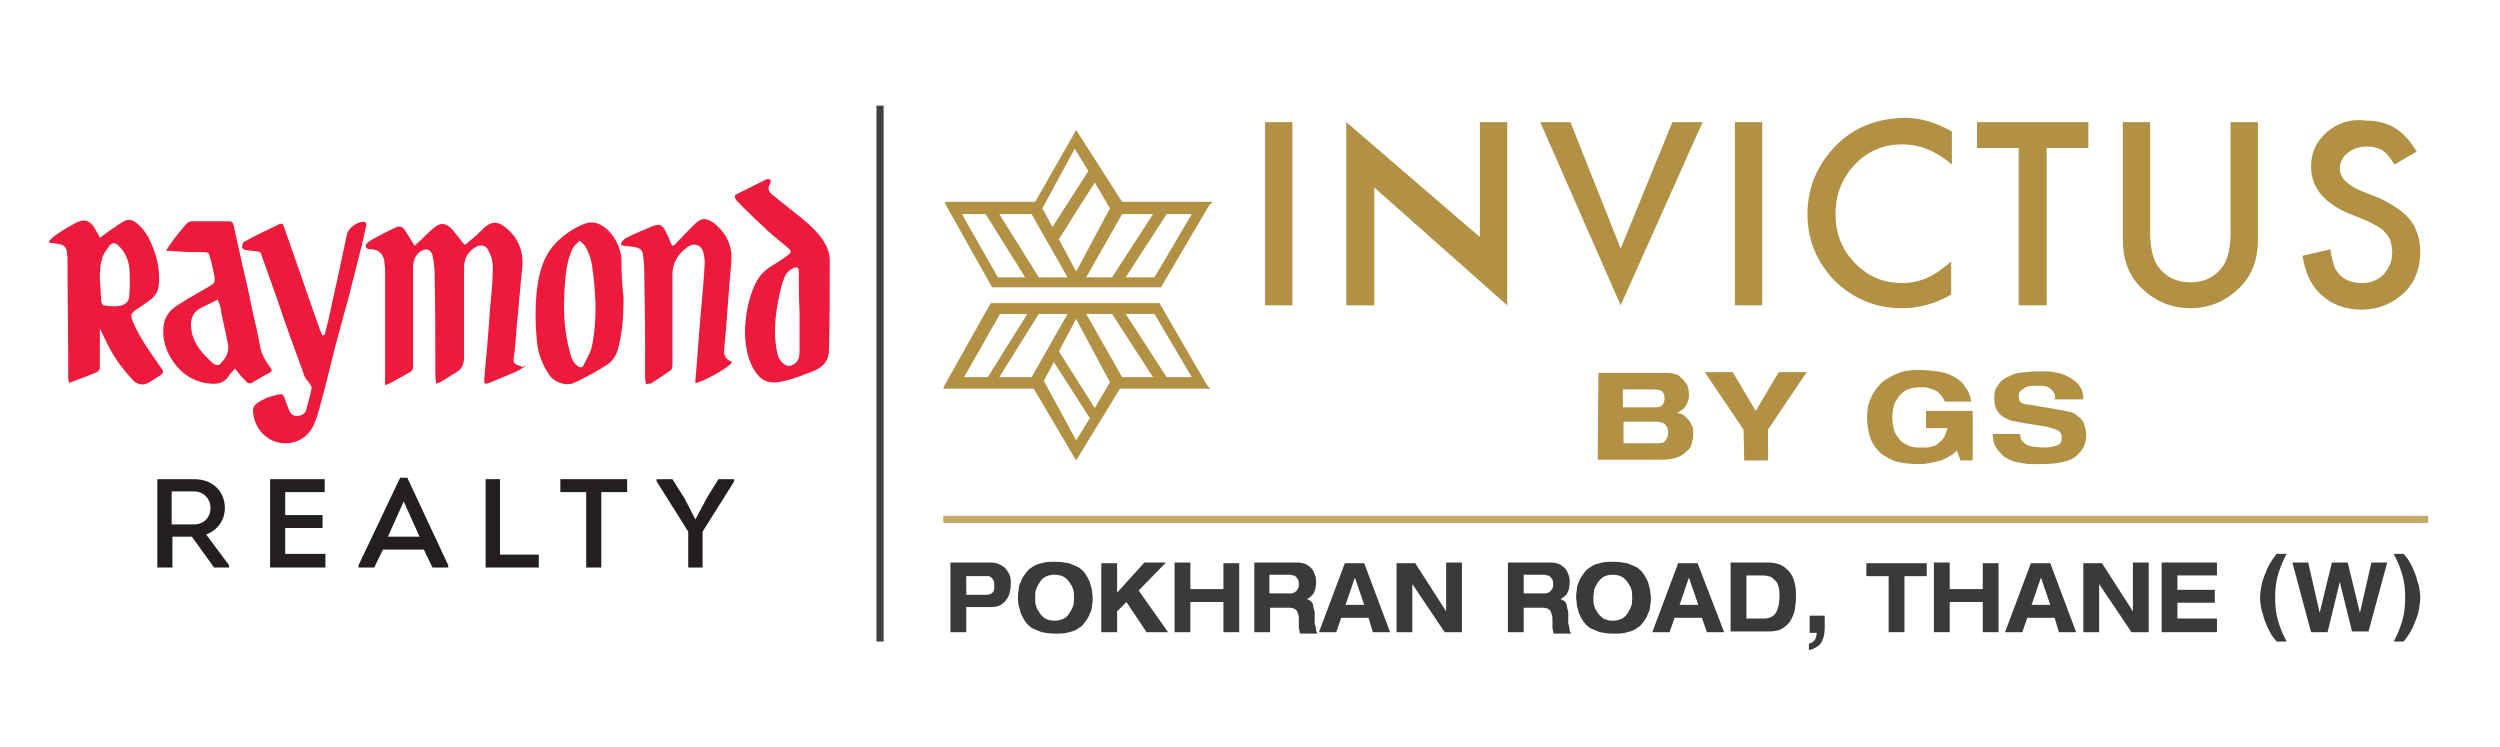
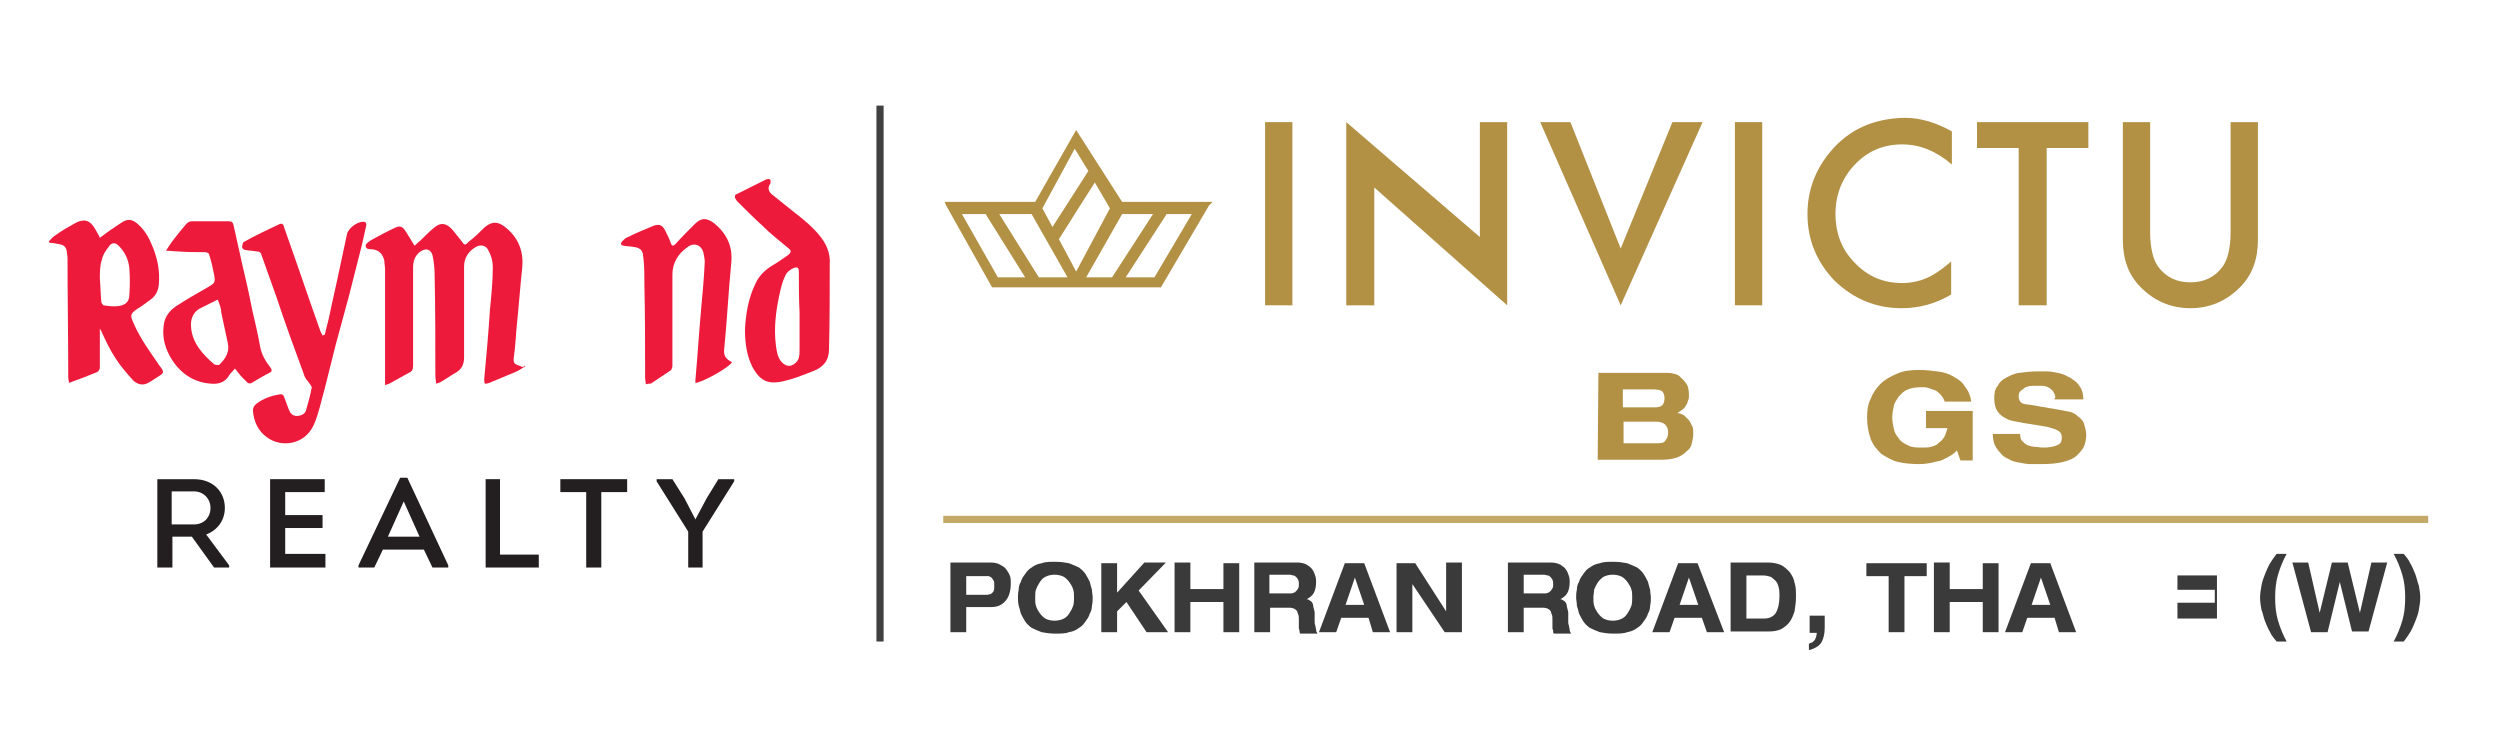
<svg xmlns="http://www.w3.org/2000/svg" version="1.1" id="Layer_1" x="0px" y="0px" viewBox="0 0 348 104" style="enable-background:new 0 0 348 104;" xml:space="preserve">
  <style type="text/css">
	.st0{fill-rule:evenodd;clip-rule:evenodd;fill:#ED1A3B;}
	.st1{fill-rule:evenodd;clip-rule:evenodd;fill:#231F20;}
	.st2{fill:#C4AA68;}
	.st3{fill:#404040;}
	.st4{fill:#B29044;}
	.st5{fill:#3A3A3A;}
</style>
  <g>
    <path class="st0" d="M73.1,51c-0.5,0.3-0.9,0.6-1.4,0.8c-1.2,0.5-2.4,1-3.6,1.5c-0.6,0.2-0.7,0.2-0.7-0.5c0.3-3.2,0.6-6.5,0.8-9.7   c0.2-2,0.4-4,0.4-5.9c0-0.8-0.2-1.6-0.6-2.3c-0.3-0.8-1.2-0.9-1.8-0.5c-1,0.6-1.6,1.5-1.6,2.7c0,4.2,0,8.4,0,12.6   c0,1-0.3,1.7-1.2,2.2c-0.7,0.4-1.4,0.9-2.1,1.3c-0.2,0.1-0.3,0.1-0.6,0.2c0-0.4-0.1-0.7-0.1-1.1c0-4.7,0-9.4-0.1-14   c0-0.9-0.1-1.9-0.3-2.8c-0.3-0.9-1-1-1.8-0.4c-0.7,0.6-0.9,1.3-0.9,2.2c0,4.5,0,9.1,0,13.6c0,0.5-0.1,0.8-0.6,1   c-0.9,0.5-1.8,1-2.7,1.5c-0.2,0.1-0.3,0.1-0.6,0.2v-0.8c0-5.1,0-10.2,0-15.3c0-0.4-0.1-0.8-0.1-1.2c-0.2-0.9-0.7-1.5-1.7-1.6   c-0.4,0-0.9,0-0.9-0.5c0-0.3,0.5-0.6,0.8-0.8c1.1-0.6,2.2-1.2,3.3-1.7c0.6-0.3,1-0.2,1.4,0.4c0.4,0.6,0.8,1.3,1.3,2.1   c0.3-0.2,0.5-0.5,0.8-0.7c0.6-0.6,1.2-1.2,1.8-1.7c1-0.9,1.8-0.8,2.7,0.2c0.4,0.5,0.8,1,1.2,1.5c0.5,0.7,0.5,0.7,1.1,0.1   c0.8-0.6,1.5-1.3,2.2-2c1-0.8,1.8-0.8,2.8,0c1.8,1.4,2.6,3.3,2.4,5.6c-0.3,2.8-0.5,5.6-0.8,8.5c-0.1,1.4-0.2,2.8-0.4,4.2   c0,0.5,0,0.7,0.5,0.9c0.3,0.1,0.5,0.2,0.8,0.3C73.1,50.8,73.1,50.9,73.1,51" />
    <path class="st0" d="M13.9,45.7v4c0,0.5,0,1,0,1.5c0,0.2-0.2,0.5-0.4,0.6c-1.2,0.5-2.5,1-3.9,1.5c0-0.3-0.1-0.5-0.1-0.7   c0-5.6-0.1-11.2-0.1-16.7c0-0.3-0.1-0.6-0.1-0.9c-0.1-0.6-0.4-0.9-1-1c-0.5-0.1-1-0.2-1.4-0.2c0-0.1-0.1-0.1-0.1-0.2   c0.3-0.3,0.6-0.7,1-0.9c0.8-0.6,1.7-1.1,2.6-1.6c1.2-0.7,2.1-0.5,2.8,0.7c0.2,0.4,0.5,0.8,0.7,1.3c0.5-0.4,1-0.7,1.5-1.1   c0.5-0.3,1-0.7,1.5-1c0.9-0.6,1.5-0.5,2.3,0.2c0.9,0.8,1.5,1.8,1.9,2.8c0.8,1.8,1.2,3.7,1,5.7c-0.1,0.8-0.4,1.4-1,1.9   c-0.7,0.5-1.3,1-2,1.4c-1,0.7-1,0.9-0.5,2c0.9,2.1,2.3,4,3.6,5.9c0.7,0.9,0.7,1-0.3,1.6c-0.5,0.3-1,0.7-1.5,0.9   c-0.7,0.3-1.5,0-2-0.6c-0.8-0.9-1.6-1.8-2.3-2.9c-0.8-1.2-1.4-2.5-2-3.8C14,45.9,13.9,45.8,13.9,45.7C14,45.6,14,45.6,13.9,45.7    M13.9,38.8L13.9,38.8C14,39.9,14,41,14.1,42c0,0.2,0.2,0.4,0.3,0.5c0.7,0.1,1.4,0.2,2.1,0.1c0.9-0.1,1.5-0.6,1.5-1.5   c0.1-1.3,0.1-2.5,0-3.8c-0.1-1.1-0.6-2.2-1.4-3c-0.5-0.6-1.1-0.6-1.5,0.1c-0.4,0.5-0.8,1.1-0.9,1.7C13.9,36.9,13.9,37.9,13.9,38.8" />
    <path class="st0" d="M103.7,45.9c0.1-2,0.4-4.3,1.5-6.5c0.5-1.1,1.4-1.9,2.4-2.5c0.7-0.4,1.4-0.9,2.1-1.4c0.4-0.3,0.5-0.6,0.1-0.9   c-1.3-1.1-2.6-2.1-3.8-3.3c-1.1-1-2.2-2.1-3.3-3.2c-0.2-0.2-0.3-0.4-0.4-0.6c0-0.1,0-0.4,0.1-0.4c1.4-0.7,2.8-1.4,4.2-2.1   c0.2-0.1,0.5-0.1,0.6,0s0.1,0.4,0,0.6c-0.4,0.6-0.2,1.1,0.3,1.5c1,0.8,2,1.6,3,2.4c1.4,1.1,2.8,2.2,3.9,3.7   c0.8,1.1,1.2,2.3,1.1,3.6c0,3.9,0,7.9-0.1,11.8c0,1.5-0.7,2.5-2.3,3.1c-1.3,0.5-2.5,1-3.8,1.3c-2.3,0.6-3.5,0.1-4.6-2   C104,49.6,103.7,47.9,103.7,45.9 M111.3,43.5L111.3,43.5L111.3,43.5c-0.1-1.9-0.1-3.8-0.1-5.7c0-0.5-0.2-0.7-0.7-0.5   s-1,0.6-1.2,1.1c-0.4,0.8-0.6,1.7-0.8,2.6c-0.5,2.3-0.8,4.7-0.5,7c0.1,0.8,0.2,1.7,0.8,2.4c0.4,0.4,0.8,0.6,1.3,0.5   c0.5-0.2,0.9-0.5,1.1-1.1c0.1-0.4,0.1-0.9,0.1-1.3C111.3,46.9,111.3,45.2,111.3,43.5" />
    <path class="st0" d="M45.2,46.6c0.2-0.8,0.4-1.6,0.6-2.4c0.5-2.5,1.1-4.9,1.6-7.4c0.3-1.4,0.6-2.8,0.9-4.2c0.2-0.9,1.6-1.9,2.5-1.7   c0.1,0,0.2,0.3,0.2,0.4c-0.2,0.9-0.4,1.8-0.6,2.7c-0.6,2.4-1.2,4.7-1.8,7.1c-0.6,2.3-1.3,4.7-1.9,7c-0.5,2-1,4-1.5,6   c-0.5,1.7-0.8,3.4-1.5,5c-1.3,2.9-4.6,3.2-6.5,1.8c-1.3-0.9-1.9-2.3-2-3.8c0-0.3,0.2-0.7,0.5-0.9c0.9-0.7,2-1.1,3.2-1.3   c0.5-0.1,0.6,0.2,0.7,0.5c0.2,0.5,0.4,1.1,0.6,1.6c0.2,0.5,0.5,0.9,1.1,0.9s1.2-0.3,1.3-0.8c0.3-1,0.6-2.1,0.8-3.2   c0-0.1-0.2-0.3-0.3-0.5c-0.3-0.4-0.7-0.8-0.8-1.3c-1.3-3.5-2.6-7.1-3.8-10.7c-0.7-2-1.4-3.9-2.1-5.9c-0.1-0.4-0.3-0.5-0.7-0.5   c-0.5-0.1-1-0.1-1.5-0.2c-0.2,0-0.5-0.2-0.5-0.4s0.1-0.6,0.2-0.7c1.6-0.9,3.3-1.7,5-2.5c0.3-0.1,0.5-0.1,0.6,0.3c0.7,2,1.4,4,2.1,6   c1,2.9,2,5.8,3,8.6c0.1,0.2,0.2,0.4,0.3,0.6C45.1,46.6,45.2,46.6,45.2,46.6" />
    <path class="st0" d="M89.9,53.5c0-0.3-0.1-0.6-0.1-0.9c0-4.3,0-8.7-0.1-13c0-1.1,0-2.2-0.1-3.3c0-0.3-0.1-0.6-0.1-0.9   c-0.1-0.6-0.5-0.9-1.1-1c-0.5-0.1-1-0.1-1.6-0.2c-0.5-0.1-0.4-0.3-0.2-0.6c0.2-0.2,0.4-0.4,0.6-0.5c1.2-0.6,2.4-1.1,3.6-1.6   c0.9-0.4,1.4-0.2,1.8,0.6c0.3,0.6,0.6,1.2,0.8,1.8c0.1,0.3,0.3,0.4,0.6,0.1c0.9-1,1.8-1.9,2.7-2.8c0.9-0.9,1.6-0.9,2.6-0.2   c1.8,1.4,2.7,3.2,2.5,5.5c-0.4,4.1-0.6,8.2-1,12.2c-0.1,0.9,0.4,1.4,1.1,1.7c-0.4,0.8-4.3,2.9-5.1,2.9c0-0.1,0-0.3,0-0.4   c0.3-3.3,0.5-6.6,0.8-9.9c0.2-2.2,0.4-4.3,0.5-6.5c0-0.5-0.1-0.9-0.2-1.4c-0.3-1-1.3-1.4-2.2-0.7c-1.3,0.9-2.1,2.2-2.1,3.8   c0,4.2,0,8.5,0,12.7c0,0.2-0.1,0.6-0.3,0.7c-0.9,0.6-1.8,1.2-2.7,1.8C90.4,53.4,90.2,53.4,89.9,53.5" />
    <path class="st0" d="M32.7,51.3c-0.3,0.4-0.7,0.7-0.9,1.1c-0.6,0.9-1.5,1.1-2.5,1c-2.6-0.2-4.5-1.7-5.7-3.9   c-0.8-1.5-1.1-3.1-0.7-4.8c0.3-1,1-1.7,1.8-2.2c1.4-0.9,2.8-1.7,4.2-2.5c1-0.6,1.1-0.6,0.9-1.8c-0.2-1-0.4-1.9-0.7-2.8   c0-0.2-0.4-0.3-0.6-0.3c-1.2,0-2.5,0-3.7-0.1c-0.5,0-1-0.1-1.7-0.1c0.4-0.6,0.7-1.1,1.1-1.6c0.6-0.8,1.2-1.5,1.8-2.2   c0.2-0.2,0.5-0.3,0.7-0.3c1.7,0,3.4,0,5.1,0c0.4,0,0.6,0.1,0.7,0.5c0.4,1.8,0.8,3.6,1.2,5.4c0.5,2.1,1,4.3,1.4,6.4   c0.4,1.7,0.8,3.4,1.1,5.1c0.2,1.1,0.7,2,1.4,2.9c0.3,0.4,0.3,0.6-0.1,0.8c-0.8,0.4-1.6,0.9-2.3,1.3c-0.4,0.3-0.7,0.2-1-0.2   C33.6,52.5,33.2,51.9,32.7,51.3 M30.3,41.7L30.3,41.7c-1,0.5-1.8,0.9-2.6,1.3c-0.9,0.6-1.2,1.5-1.1,2.6c0.2,2.2,1.6,3.7,3.2,5.1   c0.2,0.1,0.7,0.2,0.8,0c0.8-0.8,1.4-1.7,1.1-3c-0.3-1.4-0.6-2.8-0.9-4.2C30.8,43,30.6,42.4,30.3,41.7" />
-     <path class="st0" d="M86.8,41.4c0,2.8-0.2,5.1-0.8,7.3c-0.3,0.9-0.8,1.7-1.7,2.2c-1.4,0.9-2.9,1.7-4.4,2.4   c-1.2,0.5-2.8-0.1-3.5-1.2c-1-1.5-1.6-3.2-1.7-5c-0.2-2.2-0.2-4.4,0-6.5c0.3-2.4,0.8-4.7,2.5-6.6c1.2-1.3,2.7-2.3,4.3-2.9   c1.2-0.4,2.2,0.1,3.1,0.9c1.1,1.1,1.7,2.4,1.9,3.9C86.5,37.9,86.6,39.9,86.8,41.4 M82.9,42.3L82.9,42.3C83,42.3,83,42.3,82.9,42.3   c-0.1-1.8-0.2-3.6-0.5-5.4c-0.1-0.8-0.4-1.6-0.8-2.4c-0.2-0.4-0.6-0.7-0.9-1c-0.4,0.4-0.8,0.7-1,1.1c-0.8,1.7-1,3.6-1.1,5.5   c-0.2,3-0.1,5.9,0.7,8.8c0.2,0.8,0.4,1.6,1.2,2.1c0.3,0.2,0.5,0.2,0.7-0.1c0.4-0.8,0.8-1.5,1.1-2.3C82.8,46.5,82.9,44.4,82.9,42.3" />
  </g>
  <g>
    <path class="st1" d="M31.9,78.7V79h-2.1l-3.1-4.3H24V79h-2.1V66.7H27c2.7,0,4.3,1.8,4.3,4c0,1.7-1,3.1-2.6,3.7L31.9,78.7z M27,73   L27,73c1.4,0,2.3-1,2.3-2.3s-1-2.3-2.3-2.3h-3.1V73H27z" />
    <polygon class="st1" points="45.2,68.5 39.7,68.5 39.7,71.7 44.9,71.7 44.9,73.5 39.7,73.5 39.7,77.1 45.3,77.1 45.3,79 37.6,79    37.6,66.7 45.2,66.7  " />
    <path class="st1" d="M53.3,76.5L52.1,79h-2.2v-0.3l5.8-12.2h1l5.7,12.2V79h-2.2L59,76.5H53.3z M54,74.7L54,74.7h4.4l-2.2-4.9   L54,74.7z" />
    <polygon class="st1" points="69.6,77.2 75,77.2 75,79 67.6,79 67.6,66.7 69.6,66.7  " />
    <polygon class="st1" points="78,68.5 78,66.7 87.3,66.7 87.3,68.5 83.7,68.5 83.7,79 81.6,79 81.6,68.5  " />
    <polygon class="st1" points="96.8,72.3 98.4,69.3 100,66.7 102.2,66.7 102.2,67 97.8,74 97.8,79 95.8,79 95.8,74 91.4,67    91.4,66.7 93.6,66.7 95.3,69.4  " />
  </g>
  <g>
    <rect x="131.3" y="71.8" class="st2" width="206.7" height="1" />
  </g>
  <g>
    <rect x="122" y="14.7" class="st3" width="1" height="74.6" />
  </g>
  <g>
    <g>
-       <path class="st4" d="M149.8,64.1l-5.9-10h-12.6l0.2-0.5l6.4-11.4h0.2h11.1h0.2h0.7h0.2h10.9h0.2l6.6,11.4l0.5,0.5h-12.6    L149.8,64.1L149.8,64.1z M149.8,61.3l1.9-3.1l-5-7.8l-1.4,2.6L149.8,61.3z M150.3,53.5l2.1,3.3l2.1-3.6l-4.7-8.8l-2.4,4.5    L150.3,53.5z M165.9,52.5l-5.2-8.8h-4l5.7,8.8H165.9z M160.5,52.5l-5.7-8.8h-3.6l5,8.8H160.5z M143.6,52.5l5-8.8h-4l-5.5,8.8    H143.6z M137.5,52.5l5.5-8.8h-3.8l-5,8.8H137.5z" />
-     </g>
+       </g>
    <g>
      <path class="st4" d="M149.8,18.1l6.4,10h12.6l-0.5,0.5L161.6,40h-0.2h-10.9h-0.2h-0.7h-0.2h-11.1h-0.2l-6.4-11.4l-0.2-0.5h12.6    L149.8,18.1L149.8,18.1z M145.1,29l1.4,2.6l5-7.8l-1.9-3.1L145.1,29z M147.4,33.3l2.4,4.5l4.7-8.8l-2.1-3.6l-2.1,3.3L147.4,33.3z     M162.4,29.8l-5.7,8.8h4l5.2-8.8H162.4z M156.2,29.8l-5,8.8h3.6l5.7-8.8H156.2z M139.1,29.8l5.5,8.8h4l-5-8.8H139.1z M133.9,29.8    l5,8.8h3.8l-5.5-8.8H133.9z" />
    </g>
  </g>
  <g>
    <path class="st4" d="M222.5,51.9h9.1c0.5,0,0.9,0,1.3,0.1c0.5,0.1,0.8,0.2,1.1,0.6c0.3,0.2,0.6,0.6,0.8,0.9   c0.2,0.3,0.3,0.9,0.3,1.5c0,0.2,0,0.5-0.1,0.7s-0.1,0.5-0.3,0.7c-0.1,0.2-0.3,0.5-0.5,0.6c-0.2,0.2-0.5,0.3-0.7,0.5l0,0   c0.3,0,0.7,0.2,0.9,0.3c0.2,0.2,0.5,0.5,0.7,0.7s0.3,0.6,0.5,0.9c0.1,0.3,0.1,0.7,0.1,1c0,0.5-0.1,0.8-0.2,1.3s-0.3,0.8-0.7,1.1   c-0.3,0.3-0.8,0.7-1.4,0.9c-0.6,0.2-1.4,0.3-2.3,0.3h-8.7L222.5,51.9L222.5,51.9z M225.9,56.7h4.6c0.3,0,0.7-0.1,0.9-0.3   s0.3-0.6,0.3-1c0-0.3-0.1-0.7-0.3-0.9s-0.7-0.3-1.4-0.3h-4.1V56.7L225.9,56.7z M225.9,61.7h4.9c0.6,0,0.9-0.1,1.1-0.5   c0.2-0.2,0.3-0.6,0.3-1c0-1-0.6-1.5-1.7-1.5H226v3H225.9z" />
-     <path class="st4" d="M242.7,59.8l-5.4-8h3.9l3.2,5.4l3.2-5.4h3.9l-5.4,8v4.3h-3.3L242.7,59.8L242.7,59.8z" />
    <path class="st4" d="M268.3,57.2h6.3v6.9h-1.7l-0.5-1.4c-0.6,0.7-1.4,1-2.2,1.4c-0.9,0.2-1.8,0.5-3,0.5c-1.1,0-2.2-0.1-3-0.3   c-0.9-0.2-1.6-0.7-2.3-1.1c-0.6-0.6-1.1-1.1-1.5-2.1c-0.3-0.9-0.5-1.8-0.5-3c0-0.9,0.1-1.8,0.5-2.6c0.3-0.8,0.8-1.5,1.4-2.1   s1.4-1,2.3-1.4s1.9-0.5,3.1-0.5c0.8,0,1.7,0.1,2.5,0.2c0.8,0.1,1.5,0.3,2.2,0.7s1.3,0.8,1.6,1.4c0.5,0.6,0.8,1.3,0.9,2.1h-3.7   c-0.1-0.3-0.3-0.7-0.6-1c-0.2-0.2-0.5-0.5-0.8-0.6s-0.6-0.2-0.9-0.3s-0.6-0.1-0.9-0.1c-0.8,0-1.4,0.1-1.9,0.3   c-0.6,0.2-0.9,0.6-1.3,1c-0.3,0.5-0.6,0.8-0.7,1.4c-0.1,0.5-0.2,0.9-0.2,1.5s0.1,0.9,0.2,1.5s0.3,0.9,0.7,1.4   c0.3,0.5,0.7,0.7,1.3,1c0.6,0.3,1.1,0.3,1.9,0.3c0.5,0,0.9,0,1.3-0.1c0.3-0.1,0.8-0.2,1-0.5c0.3-0.2,0.6-0.5,0.8-0.8   s0.3-0.8,0.5-1.3h-3v-2.4L268.3,57.2L268.3,57.2z" />
    <path class="st4" d="M286.1,55.4c0-0.5-0.2-0.7-0.3-0.9c-0.1-0.2-0.5-0.5-0.7-0.6s-0.6-0.2-0.9-0.2s-0.7,0-1,0   c-0.7,0-1.3,0.1-1.6,0.5c-0.5,0.2-0.6,0.6-0.6,1c0,0.3,0.1,0.6,0.3,0.8c0.2,0.2,0.6,0.3,1,0.3l4.1,0.7c0.6,0.1,1,0.2,1.6,0.3   c0.5,0.1,0.9,0.3,1.3,0.7c0.3,0.2,0.7,0.6,0.8,1s0.3,0.9,0.3,1.5s-0.1,1.1-0.3,1.6c-0.2,0.5-0.6,0.9-1,1.3s-1.1,0.7-1.9,0.9   c-0.8,0.2-1.8,0.3-3,0.3c-0.5,0-1,0-1.5,0c-0.6,0-1-0.1-1.6-0.2s-1-0.2-1.5-0.5c-0.5-0.2-0.9-0.5-1.1-0.8c-0.3-0.3-0.6-0.7-0.8-1.1   s-0.3-1-0.3-1.6h3.8c0,0.5,0.1,0.8,0.3,1c0.2,0.2,0.5,0.5,0.8,0.6s0.7,0.2,1,0.2s0.7,0.1,1.1,0.1c0.8,0,1.4-0.1,1.9-0.3   c0.6-0.2,0.7-0.6,0.7-1.1s-0.2-0.8-0.6-1c-0.3-0.2-0.9-0.3-1.5-0.5l-3.1-0.5c-0.6-0.1-1-0.2-1.6-0.3c-0.5-0.1-0.9-0.3-1.4-0.6   c-0.3-0.2-0.7-0.6-0.9-1c-0.2-0.5-0.3-0.9-0.3-1.6c0-0.7,0.1-1.3,0.5-1.7c0.2-0.5,0.7-0.9,1.1-1.1c0.6-0.3,1.1-0.6,1.9-0.7   c0.8-0.1,1.6-0.2,2.5-0.2c0.5,0,0.9,0,1.4,0s0.9,0.1,1.4,0.2c0.5,0.1,0.9,0.2,1.4,0.5c0.5,0.2,0.8,0.5,1.1,0.7   c0.3,0.2,0.6,0.7,0.8,1c0.2,0.5,0.3,0.9,0.3,1.5h-4v-0.2H286.1z" />
  </g>
  <rect x="176.1" y="17" class="st4" width="3.8" height="25.5" />
  <polygon class="st4" points="187.4,42.5 191.3,42.5 191.3,26.1 209.8,42.5 209.8,17 206,17 206,33 187.4,17 " />
  <polygon class="st4" points="232.8,17 225.6,34.6 218.6,17 214.4,17 225.6,42.5 237,17 " />
  <rect x="241.5" y="17" class="st4" width="3.8" height="25.5" />
  <path class="st4" d="M254.8,21.1c-2.1,2.5-3.2,5.4-3.2,8.7c0,3.6,1.3,6.7,3.8,9.3c2.6,2.5,5.7,3.8,9.3,3.8c2.4,0,4.7-0.6,6.9-1.9  v-4.6c-0.6,0.5-1.2,1-1.8,1.4c-0.6,0.4-1.1,0.7-1.6,0.9c-0.9,0.4-2.1,0.7-3.4,0.7c-2.6,0-4.8-0.9-6.6-2.8c-1.8-1.8-2.7-4.1-2.7-6.8  c0-2.7,0.9-5,2.7-6.9c1.8-1.9,4-2.8,6.6-2.8c2.4,0,4.7,0.9,6.9,2.8v-4.6c-2.1-1.2-4.3-1.9-6.6-1.9C260.8,16.5,257.4,18,254.8,21.1" />
  <polygon class="st4" points="275.2,17 275.2,20.6 281,20.6 281,42.5 284.9,42.5 284.9,20.6 290.7,20.6 290.7,17 " />
  <path class="st4" d="M310.5,17v15.3c0,2.2-0.4,3.8-1.1,4.8c-1.1,1.5-2.6,2.2-4.5,2.2c-1.9,0-3.4-0.7-4.5-2.2c-0.7-1-1.1-2.6-1.1-4.8  V17h-3.8v16.4c0,2.7,0.8,4.9,2.5,6.6c1.9,1.9,4.2,2.9,6.9,2.9c2.7,0,5-1,6.9-2.9c1.7-1.7,2.5-3.9,2.5-6.6V17H310.5z" />
-   <path class="st4" d="M323.9,18.4c-1.5,1.3-2.2,2.9-2.2,4.8c0,2.8,1.7,5,5.2,6.5l2.5,1c0.6,0.3,1.2,0.6,1.7,0.9  c0.5,0.3,0.8,0.6,1.1,1c0.3,0.3,0.5,0.7,0.6,1.1c0.1,0.4,0.2,0.9,0.2,1.4c0,1.2-0.4,2.2-1.2,3.1c-0.8,0.8-1.8,1.2-3,1.2  c-1.5,0-2.7-0.5-3.5-1.6c-0.4-0.6-0.7-1.6-0.9-3.1l-3.9,0.9c0.4,2.4,1.2,4.2,2.7,5.5c1.4,1.3,3.3,2,5.5,2c2.3,0,4.3-0.8,5.9-2.3  c1.6-1.5,2.3-3.5,2.3-5.8c0-1.7-0.5-3.2-1.4-4.4c-1-1.2-2.5-2.2-4.5-3.1l-2.5-1c-1.8-0.8-2.8-1.8-2.8-3c0-0.9,0.4-1.7,1.1-2.2  c0.7-0.6,1.6-0.9,2.7-0.9c0.9,0,1.6,0.2,2.1,0.5c0.5,0.3,1.1,1,1.7,2l3.1-1.8c-1.7-2.9-3.9-4.3-6.9-4.3  C327.2,16.5,325.4,17.1,323.9,18.4" />
  <g>
    <path class="st5" d="M132.3,78.3h5.5c0.6,0,1.1,0.1,1.4,0.3c0.4,0.2,0.7,0.4,0.9,0.7c0.2,0.3,0.4,0.6,0.5,0.9   c0.1,0.3,0.1,0.7,0.1,1c0,1-0.2,1.8-0.7,2.4c-0.5,0.6-1.1,0.9-2,0.9h-3.5V88h-2.2V78.3z M134.5,82.8h2.4c0.2,0,0.3,0,0.5,0   c0.2,0,0.3-0.1,0.5-0.1c0.1-0.1,0.3-0.2,0.4-0.4c0.1-0.2,0.1-0.4,0.1-0.8c0-0.3,0-0.6-0.1-0.7c-0.1-0.2-0.2-0.3-0.3-0.4   s-0.3-0.2-0.4-0.2c-0.2,0-0.3,0-0.5,0h-2.6V82.8z" />
    <path class="st5" d="M141.7,83.2c0-0.3,0-0.7,0.1-1.1c0-0.4,0.1-0.8,0.3-1.1c0.1-0.4,0.3-0.7,0.6-1.1c0.2-0.3,0.5-0.7,0.9-0.9   c0.4-0.3,0.8-0.5,1.4-0.6c0.5-0.2,1.2-0.2,1.9-0.2c0.7,0,1.4,0.1,1.9,0.2c0.5,0.2,1,0.4,1.4,0.6c0.4,0.3,0.7,0.6,0.9,0.9   c0.2,0.3,0.4,0.7,0.6,1.1c0.1,0.4,0.2,0.8,0.3,1.1c0,0.4,0.1,0.7,0.1,1.1c0,0.3,0,0.7-0.1,1.1c0,0.4-0.1,0.8-0.3,1.1   c-0.1,0.4-0.3,0.7-0.6,1.1c-0.2,0.3-0.5,0.7-0.9,0.9c-0.4,0.3-0.8,0.5-1.4,0.6c-0.5,0.2-1.2,0.2-1.9,0.2c-0.7,0-1.4-0.1-1.9-0.2   c-0.5-0.2-1-0.4-1.4-0.6c-0.4-0.3-0.7-0.6-0.9-0.9c-0.2-0.3-0.4-0.7-0.6-1.1c-0.1-0.4-0.2-0.8-0.3-1.1   C141.7,83.8,141.7,83.5,141.7,83.2z M144.1,83.2c0,0.4,0,0.8,0.1,1.1c0.1,0.4,0.3,0.7,0.5,1c0.2,0.3,0.5,0.6,0.8,0.8   c0.4,0.2,0.8,0.3,1.3,0.3c0.5,0,0.9-0.1,1.3-0.3c0.4-0.2,0.6-0.5,0.8-0.8c0.2-0.3,0.4-0.7,0.5-1c0.1-0.4,0.1-0.8,0.1-1.1   c0-0.4,0-0.8-0.1-1.1c-0.1-0.4-0.3-0.7-0.5-1c-0.2-0.3-0.5-0.6-0.8-0.8c-0.4-0.2-0.8-0.3-1.3-0.3c-0.5,0-0.9,0.1-1.3,0.3   c-0.4,0.2-0.6,0.5-0.8,0.8c-0.2,0.3-0.4,0.7-0.5,1C144.1,82.4,144.1,82.8,144.1,83.2z" />
    <path class="st5" d="M159.3,78.3h3l-3.8,3.9l4.1,5.8h-3l-2.8-4.2l-1.3,1.3V88h-2.2v-9.6h2.2v4.1L159.3,78.3z" />
    <path class="st5" d="M163.5,78.3h2.2V82h4.6v-3.6h2.2V88h-2.2v-4.2h-4.6V88h-2.2V78.3z" />
    <path class="st5" d="M174.5,78.3h6c0.6,0,1,0.1,1.4,0.3c0.3,0.2,0.6,0.4,0.8,0.7c0.2,0.3,0.3,0.6,0.4,0.9c0.1,0.3,0.1,0.6,0.1,0.8   c0,0.6-0.1,1.1-0.3,1.5c-0.2,0.4-0.6,0.7-1,0.9v0c0.2,0,0.4,0.2,0.6,0.3c0.2,0.2,0.3,0.4,0.3,0.7c0.1,0.3,0.1,0.5,0.2,0.8   c0,0.3,0,0.5,0,0.8c0,0.1,0,0.3,0,0.5c0,0.2,0,0.4,0.1,0.6c0,0.2,0.1,0.4,0.1,0.6s0.1,0.3,0.2,0.5h-2.4c-0.1-0.1-0.1-0.2-0.1-0.3   c0-0.1,0-0.2-0.1-0.4c0-0.1,0-0.3,0-0.5c0-0.2,0-0.4,0-0.7c0-0.3,0-0.6-0.1-0.8c-0.1-0.2-0.1-0.4-0.2-0.5c-0.1-0.1-0.2-0.2-0.4-0.3   c-0.1,0-0.3-0.1-0.5-0.1h-2.8V88h-2.2V78.3z M176.7,82.6h3c0.1,0,0.2,0,0.4-0.1c0.1,0,0.2-0.1,0.3-0.2c0.1-0.1,0.2-0.2,0.3-0.4   c0.1-0.2,0.1-0.3,0.1-0.6c0-0.2,0-0.4-0.1-0.6s-0.2-0.3-0.3-0.4c-0.1-0.1-0.2-0.2-0.4-0.2c-0.1,0-0.3-0.1-0.4-0.1h-2.9V82.6z" />
    <path class="st5" d="M190.5,86h-3.8l-0.7,2h-2.4l3.6-9.6h2.7l3.6,9.6h-2.4L190.5,86z M188.6,80.4l-1.3,3.8h2.6L188.6,80.4z" />
    <path class="st5" d="M201.3,78.3h2.2V88h-2.4l-4.5-6.7h0V88h-2.2v-9.6h2.6l4.3,6.7h0V78.3z" />
    <path class="st5" d="M209.8,78.3h6c0.6,0,1,0.1,1.4,0.3c0.3,0.2,0.6,0.4,0.8,0.7c0.2,0.3,0.3,0.6,0.4,0.9c0.1,0.3,0.1,0.6,0.1,0.8   c0,0.6-0.1,1.1-0.3,1.5c-0.2,0.4-0.6,0.7-1,0.9v0c0.2,0,0.4,0.2,0.6,0.3c0.2,0.2,0.3,0.4,0.3,0.7c0.1,0.3,0.1,0.5,0.2,0.8   c0,0.3,0,0.5,0,0.8c0,0.1,0,0.3,0,0.5c0,0.2,0,0.4,0.1,0.6c0,0.2,0.1,0.4,0.1,0.6s0.1,0.3,0.2,0.5h-2.4c-0.1-0.1-0.1-0.2-0.1-0.3   c0-0.1,0-0.2-0.1-0.4c0-0.1,0-0.3,0-0.5c0-0.2,0-0.4,0-0.7c0-0.3,0-0.6-0.1-0.8c-0.1-0.2-0.1-0.4-0.2-0.5c-0.1-0.1-0.2-0.2-0.4-0.3   c-0.1,0-0.3-0.1-0.5-0.1h-2.8V88h-2.2V78.3z M212.1,82.6h3c0.1,0,0.2,0,0.4-0.1c0.1,0,0.2-0.1,0.3-0.2c0.1-0.1,0.2-0.2,0.3-0.4   c0.1-0.2,0.1-0.3,0.1-0.6c0-0.2,0-0.4-0.1-0.6s-0.2-0.3-0.3-0.4c-0.1-0.1-0.2-0.2-0.4-0.2c-0.1,0-0.3-0.1-0.4-0.1h-2.9V82.6z" />
    <path class="st5" d="M219.4,83.2c0-0.3,0-0.7,0.1-1.1c0-0.4,0.1-0.8,0.3-1.1c0.1-0.4,0.3-0.7,0.6-1.1c0.2-0.3,0.5-0.7,0.9-0.9   c0.4-0.3,0.8-0.5,1.4-0.6c0.5-0.2,1.2-0.2,1.9-0.2s1.4,0.1,1.9,0.2c0.5,0.2,1,0.4,1.4,0.6c0.4,0.3,0.7,0.6,0.9,0.9   c0.2,0.3,0.4,0.7,0.6,1.1c0.1,0.4,0.2,0.8,0.3,1.1c0,0.4,0.1,0.7,0.1,1.1c0,0.3,0,0.7-0.1,1.1c0,0.4-0.1,0.8-0.3,1.1   c-0.1,0.4-0.3,0.7-0.6,1.1c-0.2,0.3-0.5,0.7-0.9,0.9c-0.4,0.3-0.8,0.5-1.4,0.6c-0.5,0.2-1.2,0.2-1.9,0.2s-1.4-0.1-1.9-0.2   c-0.5-0.2-1-0.4-1.4-0.6c-0.4-0.3-0.7-0.6-0.9-0.9c-0.2-0.3-0.4-0.7-0.6-1.1c-0.1-0.4-0.2-0.8-0.3-1.1   C219.5,83.8,219.4,83.5,219.4,83.2z M221.8,83.2c0,0.4,0,0.8,0.1,1.1c0.1,0.4,0.3,0.7,0.5,1c0.2,0.3,0.5,0.6,0.8,0.8   c0.4,0.2,0.8,0.3,1.3,0.3s0.9-0.1,1.3-0.3c0.4-0.2,0.6-0.5,0.8-0.8c0.2-0.3,0.4-0.7,0.5-1c0.1-0.4,0.1-0.8,0.1-1.1   c0-0.4,0-0.8-0.1-1.1c-0.1-0.4-0.3-0.7-0.5-1c-0.2-0.3-0.5-0.6-0.8-0.8c-0.4-0.2-0.8-0.3-1.3-0.3s-0.9,0.1-1.3,0.3   c-0.3,0.2-0.6,0.5-0.8,0.8c-0.2,0.3-0.4,0.7-0.5,1C221.9,82.4,221.8,82.8,221.8,83.2z" />
    <path class="st5" d="M236.9,86h-3.8l-0.7,2h-2.4l3.6-9.6h2.7L240,88h-2.4L236.9,86z M235.1,80.4l-1.3,3.8h2.6L235.1,80.4z" />
    <path class="st5" d="M240.9,78.3h5.1c0.7,0,1.3,0.1,1.8,0.3c0.5,0.2,0.9,0.6,1.3,1c0.3,0.4,0.6,0.9,0.7,1.5c0.2,0.6,0.2,1.2,0.2,2   c0,0.7-0.1,1.4-0.2,2c-0.2,0.6-0.4,1.1-0.7,1.5c-0.3,0.4-0.7,0.7-1.2,1c-0.5,0.2-1,0.3-1.7,0.3h-5.3V78.3z M243.1,86.1h2.5   c0.7,0,1.3-0.3,1.6-0.8c0.3-0.5,0.5-1.3,0.5-2.3c0-0.4,0-0.8-0.1-1.2s-0.2-0.7-0.4-0.9c-0.2-0.2-0.4-0.4-0.7-0.6   c-0.3-0.1-0.7-0.2-1.1-0.2h-2.3V86.1z" />
    <path class="st5" d="M251.8,85.7h2.2v1.7c0,0.9-0.2,1.6-0.5,2.1c-0.4,0.5-0.9,0.8-1.7,1v-0.9c0.2-0.1,0.3-0.1,0.5-0.2   c0.1-0.1,0.2-0.2,0.3-0.3c0.1-0.1,0.1-0.3,0.2-0.4c0-0.2,0.1-0.4,0.1-0.6h-1V85.7z" />
    <path class="st5" d="M262.9,80.2h-3.1v-1.8h8.4v1.8h-3.1V88h-2.2V80.2z" />
    <path class="st5" d="M269.2,78.3h2.2V82h4.6v-3.6h2.2V88H276v-4.2h-4.6V88h-2.2V78.3z" />
    <path class="st5" d="M286,86h-3.8l-0.7,2h-2.4l3.6-9.6h2.7l3.6,9.6h-2.4L286,86z M284.1,80.4l-1.3,3.8h2.6L284.1,80.4z" />
-     <path class="st5" d="M296.9,78.3h2.2V88h-2.4l-4.5-6.7h0V88h-2.2v-9.6h2.6l4.3,6.7h0V78.3z" />
-     <path class="st5" d="M300.9,78.3h7.7v1.8h-5.5v2h5.2v1.8h-5.2v2.2h5.5V88h-7.7V78.3z" />
+     <path class="st5" d="M300.9,78.3h7.7v1.8h-5.5v2h5.2v1.8h-5.2v2.2h5.5V88V78.3z" />
    <path class="st5" d="M316.9,89.3c-0.3-0.4-0.7-0.8-0.9-1.3c-0.3-0.5-0.5-1-0.7-1.5s-0.3-1.1-0.5-1.6c-0.1-0.6-0.2-1.1-0.2-1.7   c0-0.6,0.1-1.1,0.2-1.7c0.1-0.6,0.3-1.1,0.5-1.6c0.2-0.5,0.4-1,0.7-1.5c0.3-0.5,0.6-0.9,0.9-1.3h1.4c-0.5,0.9-0.9,1.9-1.2,2.9   s-0.4,2.1-0.4,3.2c0,1.1,0.1,2.2,0.4,3.2c0.3,1,0.7,2,1.2,2.9H316.9z" />
    <path class="st5" d="M319.1,78.3h2.2l1.6,7h0l1.7-7h2.2l1.7,7h0l1.6-7h2.2l-2.6,9.6h-2.3l-1.7-6.9h0L324,88h-2.3L319.1,78.3z" />
    <path class="st5" d="M333.2,89.3c0.5-0.9,0.9-1.9,1.2-2.9c0.3-1,0.4-2.1,0.4-3.2c0-1.1-0.1-2.2-0.4-3.2c-0.3-1-0.7-2-1.2-2.9h1.4   c0.3,0.4,0.7,0.8,0.9,1.3c0.3,0.5,0.5,1,0.7,1.5c0.2,0.5,0.3,1.1,0.5,1.6c0.1,0.6,0.2,1.1,0.2,1.7c0,0.6-0.1,1.1-0.2,1.7   c-0.1,0.6-0.3,1.1-0.5,1.6s-0.4,1-0.7,1.5c-0.3,0.5-0.6,0.9-0.9,1.3H333.2z" />
  </g>
</svg>